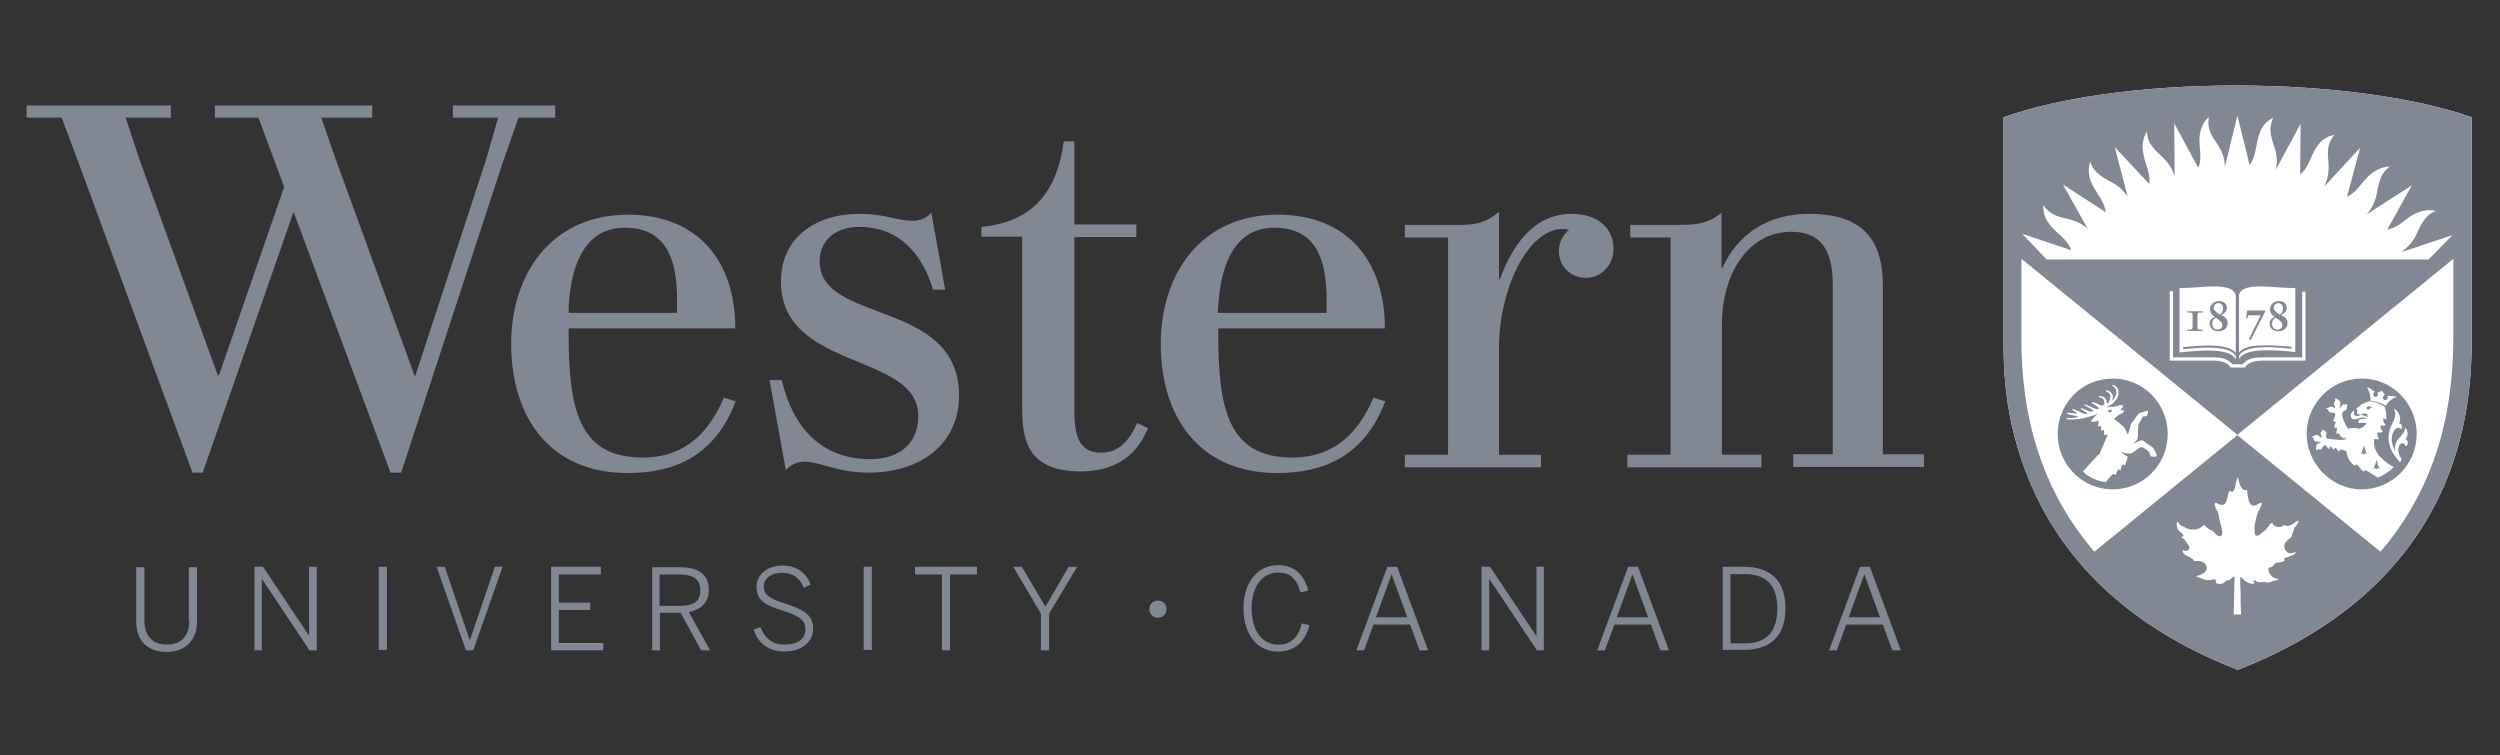
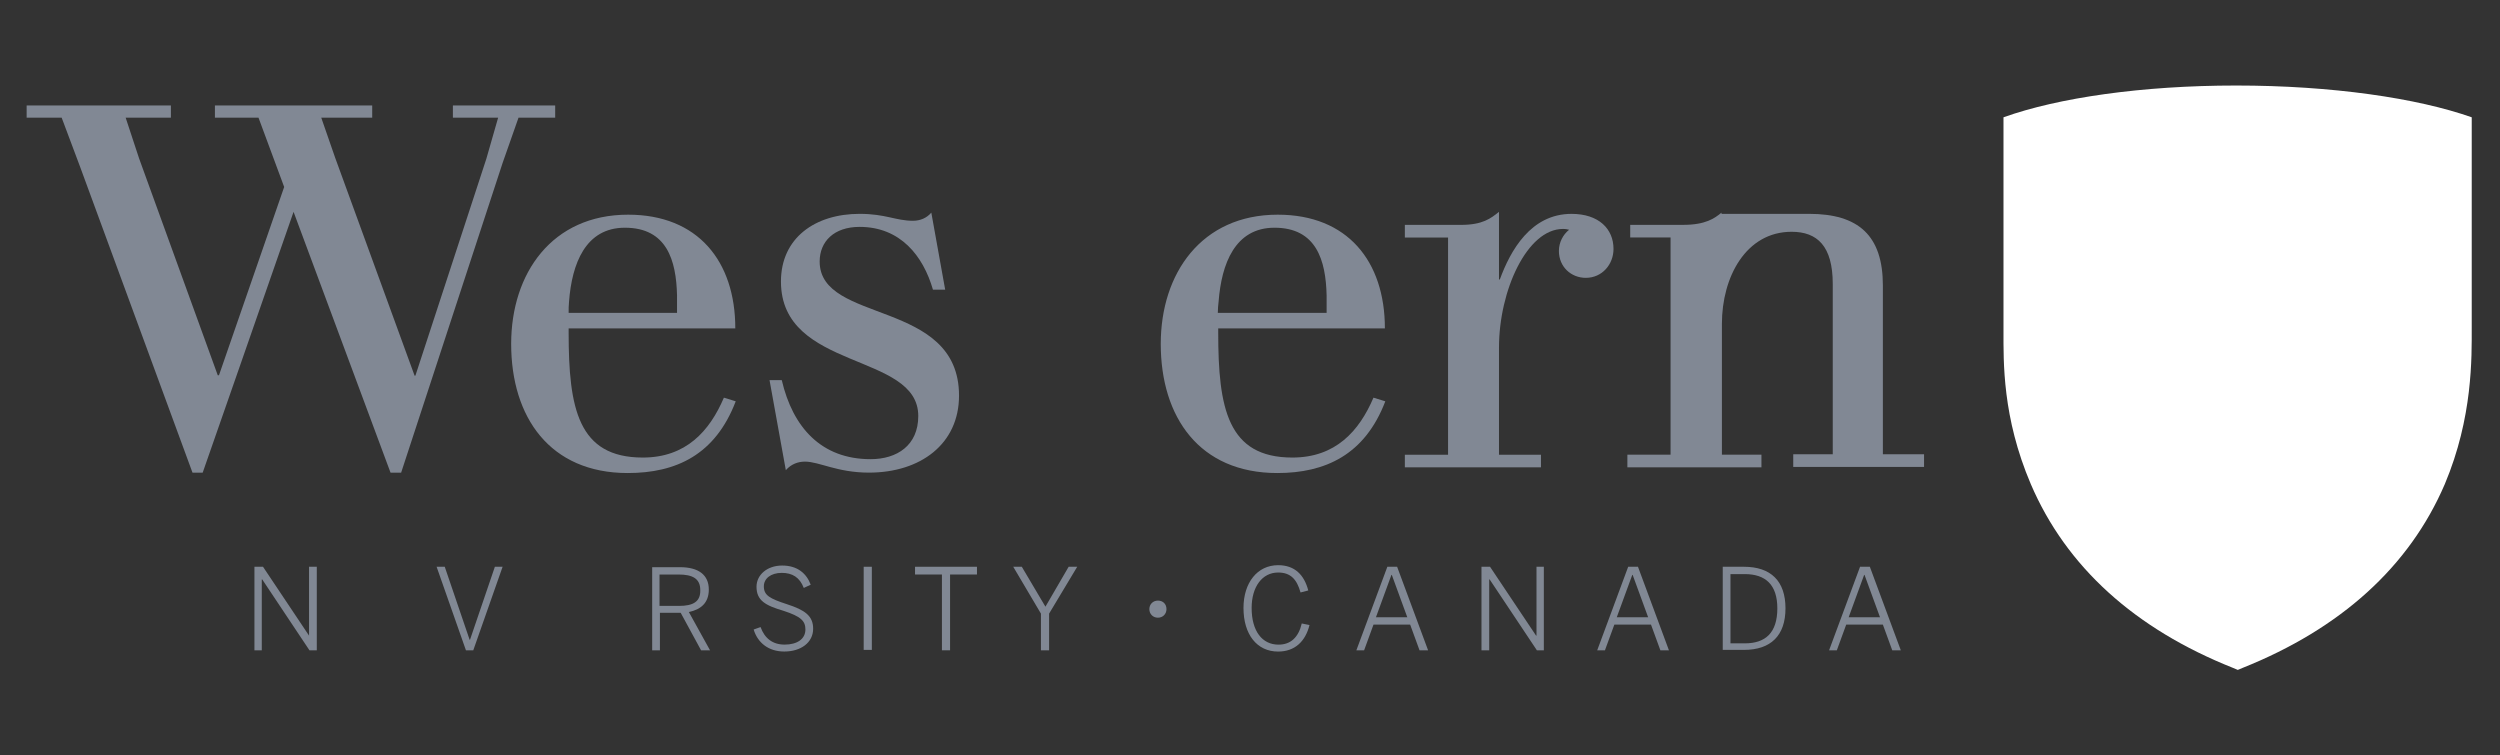
<svg xmlns="http://www.w3.org/2000/svg" width="139" height="42" viewBox="0 0 139 42" fill="none">
  <rect x="0" y="0" width="139" height="42" fill="#333333" stroke="none" />
  <path d="M35.74 25.44C32.137 25.44 31.616 22.699 31.616 18.484V18.258H40.883C40.883 14.519 38.799 11.936 34.924 11.936C30.687 11.936 28.421 15.199 28.421 19.119C28.421 23.197 30.574 26.301 34.901 26.301C37.598 26.301 39.773 25.282 40.906 22.313L40.249 22.11C39.456 23.968 38.142 25.44 35.74 25.44ZM31.639 16.762C31.797 14.678 32.545 12.661 34.743 12.661C37.077 12.661 37.598 14.474 37.643 16.422C37.643 16.604 37.643 17.215 37.643 17.397H31.616C31.616 17.193 31.616 16.944 31.639 16.762Z" fill="#818894" />
  <path d="M43.761 33.596C42.787 33.279 42.47 33.098 42.47 32.599C42.47 32.169 42.855 31.852 43.467 31.852C44.056 31.852 44.464 32.101 44.69 32.69L45.075 32.509C44.849 31.897 44.35 31.444 43.489 31.444C42.651 31.444 42.062 31.965 42.062 32.622C42.062 33.392 42.56 33.664 43.557 33.959C44.532 34.276 44.781 34.525 44.781 35.001C44.781 35.522 44.328 35.84 43.625 35.84C42.968 35.84 42.515 35.5 42.288 34.865L41.903 35.001C42.13 35.749 42.742 36.225 43.603 36.225C44.532 36.225 45.211 35.726 45.211 34.956C45.211 34.231 44.736 33.914 43.761 33.596Z" fill="#818894" />
  <path d="M39.41 32.781C39.41 31.966 38.844 31.535 37.802 31.535H36.261V36.157H36.691V34.073H37.847L38.98 36.157H39.478L38.3 34.028C38.957 33.892 39.41 33.529 39.41 32.781ZM37.756 33.688H36.669V31.943H37.734C38.504 31.943 38.935 32.17 38.935 32.804C38.957 33.461 38.527 33.688 37.756 33.688Z" fill="#818894" />
  <path d="M30.868 6.544V5.865H25.181V6.544H27.696L27.039 8.833L23.096 20.887H23.051L18.633 8.765L17.862 6.544H20.695V5.865H11.949V6.544H14.373L15.8 10.396L12.175 20.864H12.107L7.734 8.81L6.987 6.544H9.502V5.865H1.481V6.544H3.429L4.449 9.263L10.703 26.28H11.269C11.269 26.28 15.098 15.313 16.322 11.778L21.714 26.28H22.303L27.945 9.06L28.829 6.544H30.868Z" fill="#818894" />
-   <path d="M10.522 34.526C10.522 35.296 10.136 35.84 9.276 35.84C8.415 35.84 8.029 35.274 8.029 34.526V31.535H7.576V34.594C7.576 35.523 8.12 36.248 9.253 36.248C10.386 36.248 10.952 35.5 10.952 34.594V31.535H10.499V34.526H10.522Z" fill="#818894" />
  <path d="M48.405 25.53C45.664 25.53 44.078 23.763 43.466 21.135H42.786L43.692 26.142C43.987 25.802 44.372 25.666 44.757 25.666C45.55 25.666 46.547 26.278 48.315 26.278C51.17 26.278 53.322 24.692 53.322 21.996C53.322 16.603 45.573 18.031 45.573 14.541C45.573 13.431 46.366 12.615 47.794 12.615C50.059 12.615 51.328 14.224 51.872 16.105H52.552L51.781 11.822C51.532 12.117 51.17 12.275 50.762 12.275C49.81 12.275 49.244 11.89 47.794 11.89C45.324 11.89 43.421 13.227 43.421 15.652C43.421 20.636 51.056 19.571 51.056 23.129C51.056 24.76 49.878 25.53 48.405 25.53Z" fill="#818894" />
  <path d="M17.183 35.341L14.623 31.512H14.147V36.157H14.555V32.214H14.578L17.206 36.157H17.614V31.512H17.183V35.341Z" fill="#818894" />
-   <path d="M21.511 31.512H21.058V36.134H21.511V31.512Z" fill="#818894" />
  <path d="M26.133 35.568H26.11L24.728 31.512H24.275L25.906 36.157H26.314L27.945 31.512H27.515L26.133 35.568Z" fill="#818894" />
-   <path d="M31.072 33.913H32.817V33.506H31.072V31.942H33.406V31.512H30.642V36.157H33.542V35.749H31.072V33.913Z" fill="#818894" />
  <path d="M48.474 31.512H48.021V36.134H48.474V31.512Z" fill="#818894" />
  <path d="M90.527 31.512L88.805 36.157H89.235L89.757 34.729H91.796L92.317 36.157H92.793L91.071 31.512H90.527ZM89.892 34.321L90.754 31.965H90.776L91.637 34.321H89.892Z" fill="#818894" />
  <path d="M50.876 31.942H52.371V36.157H52.824V31.942H54.32V31.512H50.876V31.942Z" fill="#818894" />
  <path d="M89.711 13.84C89.711 12.729 88.895 11.891 87.377 11.891C85.112 11.891 83.979 13.93 83.39 15.539H83.344V11.778C82.891 12.14 82.438 12.503 81.237 12.503C80.353 12.503 78.11 12.503 78.11 12.503V13.205H80.512V25.282H78.11V25.984H85.678V25.282H83.344V19.323C83.344 16.151 84.908 12.729 86.902 12.729C87.06 12.729 87.151 12.752 87.242 12.775C86.902 13.047 86.675 13.477 86.675 13.953C86.675 14.837 87.355 15.448 88.171 15.448C89.077 15.448 89.711 14.701 89.711 13.84Z" fill="#818894" />
  <path d="M96.962 31.512H95.784V36.134H96.962C98.457 36.134 99.273 35.341 99.273 33.823C99.273 32.305 98.457 31.512 96.962 31.512ZM97.007 35.771H96.214V31.92H97.007C98.163 31.92 98.82 32.509 98.82 33.823C98.82 35.182 98.163 35.771 97.007 35.771Z" fill="#818894" />
  <path d="M103.419 31.512L101.697 36.157H102.128L102.649 34.729H104.688L105.209 36.157H105.685L103.963 31.512H103.419ZM102.785 34.321L103.646 31.965H103.668L104.529 34.321H102.785Z" fill="#818894" />
-   <path d="M104.688 25.259V15.878C104.688 13.091 103.329 11.89 100.587 11.89C98.299 11.89 96.622 13.001 95.761 14.904H95.716V11.822C95.331 12.139 94.832 12.502 93.586 12.502C92.77 12.502 90.64 12.502 90.64 12.502V13.204H92.883V25.281H90.482V25.984H97.936V25.281H95.738V18.008C95.738 15.402 97.075 12.887 99.613 12.887C101.04 12.887 101.901 13.68 101.901 15.787V25.259H99.704V25.961H106.977V25.259H104.688Z" fill="#818894" />
+   <path d="M104.688 25.259V15.878C104.688 13.091 103.329 11.89 100.587 11.89H95.716V11.822C95.331 12.139 94.832 12.502 93.586 12.502C92.77 12.502 90.64 12.502 90.64 12.502V13.204H92.883V25.281H90.482V25.984H97.936V25.281H95.738V18.008C95.738 15.402 97.075 12.887 99.613 12.887C101.04 12.887 101.901 13.68 101.901 15.787V25.259H99.704V25.961H106.977V25.259H104.688Z" fill="#818894" />
  <path d="M85.429 35.341H85.406L82.846 31.512H82.37V36.157H82.8V32.214H82.823L85.451 36.157H85.837V31.512H85.429V35.341Z" fill="#818894" />
-   <path d="M61.23 25.168C60.165 25.168 59.735 24.511 59.735 22.857V13.182H63.179V12.48H59.735V7.857H59.145C58.76 10.826 57.265 12.366 54.569 12.616V13.159H56.834V22.721C56.834 24.511 57.174 26.21 60.097 26.21C61.932 26.21 63.043 25.372 63.609 24.262L63.836 23.809L63.224 23.514C62.861 24.375 62.272 25.168 61.23 25.168Z" fill="#818894" />
  <path d="M77.136 31.512L75.414 36.157H75.845L76.366 34.729H78.405L78.926 36.157H79.402L77.68 31.512H77.136ZM76.502 34.321L77.363 31.965H77.385L78.246 34.321H76.502Z" fill="#818894" />
  <path d="M58.126 33.732L56.812 31.512H56.336L57.876 34.117V36.157H58.33V34.117L59.893 31.512H59.417L58.126 33.732Z" fill="#818894" />
  <path d="M64.38 33.393C64.108 33.393 63.904 33.596 63.904 33.868C63.904 34.14 64.108 34.344 64.38 34.344C64.652 34.344 64.856 34.14 64.856 33.868C64.856 33.574 64.652 33.393 64.38 33.393Z" fill="#818894" />
  <path d="M71.086 35.842C70.18 35.842 69.591 35.094 69.591 33.803C69.591 32.625 70.18 31.832 71.064 31.832C71.766 31.832 72.106 32.217 72.31 32.942L72.74 32.829C72.514 31.968 71.993 31.424 71.064 31.424C69.908 31.424 69.138 32.398 69.138 33.803C69.138 35.276 69.885 36.227 71.064 36.227C71.993 36.227 72.582 35.661 72.808 34.755L72.378 34.664C72.197 35.434 71.766 35.842 71.086 35.842Z" fill="#818894" />
  <path d="M77.023 22.313L76.365 22.11C75.573 23.968 74.258 25.44 71.857 25.44C68.254 25.44 67.733 22.699 67.733 18.484V18.258H77C77 14.519 74.915 11.936 71.041 11.936C66.804 11.936 64.538 15.199 64.538 19.119C64.538 23.197 66.691 26.301 71.018 26.301C73.692 26.301 75.89 25.282 77.023 22.313ZM67.755 16.762C67.914 14.678 68.662 12.661 70.86 12.661C73.193 12.661 73.715 14.474 73.76 16.422C73.76 16.604 73.76 17.215 73.76 17.397H67.71C67.71 17.193 67.733 16.944 67.755 16.762Z" fill="#818894" />
  <path d="M137.428 18.191V6.522C134.414 5.457 129.656 4.755 124.332 4.755C119.098 4.755 114.43 5.435 111.394 6.522V18.372C111.394 20.117 111.326 23.198 112.912 26.915C114.883 31.514 118.69 34.958 124.15 37.133L124.422 37.247L124.694 37.133C130.132 34.958 133.961 31.514 135.932 26.915C137.496 23.198 137.428 19.868 137.428 18.191Z" fill="white" />
-   <path d="M137.428 18.191V6.522C134.414 5.457 129.656 4.755 124.332 4.755C119.098 4.755 114.43 5.435 111.394 6.522V18.372C111.394 20.117 111.326 23.198 112.912 26.915C114.883 31.514 118.69 34.958 124.15 37.133L124.422 37.247L124.694 37.133C130.132 34.958 133.961 31.514 135.932 26.915C137.496 23.198 137.428 19.868 137.428 18.191ZM127.255 30.948C127.187 30.97 127.119 30.993 127.073 31.016C127.028 31.038 127.005 31.038 127.005 31.084C127.005 31.106 127.028 31.129 127.028 31.151C127.005 31.265 126.688 31.265 126.597 31.288C126.507 31.31 126.416 31.401 126.371 31.469C126.326 31.537 126.326 31.514 126.235 31.537C126.076 31.559 126.122 31.718 126.167 31.831C126.212 31.945 126.303 32.035 126.394 32.103C126.439 32.126 126.597 32.194 126.688 32.194C126.597 32.284 126.484 32.262 126.371 32.307C126.303 32.33 126.258 32.375 126.19 32.375C126.099 32.398 126.054 32.398 125.986 32.375C125.872 32.352 125.782 32.352 125.668 32.375C125.6 32.375 125.533 32.375 125.465 32.33C125.442 32.307 125.374 32.262 125.351 32.262C125.261 32.239 125.329 32.375 125.351 32.42C125.238 32.534 124.943 32.375 124.83 32.307C124.739 32.239 124.672 32.103 124.558 32.081C124.558 32.194 124.558 32.33 124.558 32.443C124.581 32.806 124.581 33.168 124.581 33.531C124.581 33.734 124.604 33.961 124.604 34.165H124.196L124.241 32.058C124.105 32.058 124.06 32.194 123.969 32.239C123.901 32.262 123.833 32.262 123.788 32.284C123.72 32.33 123.697 32.375 123.629 32.42C123.561 32.443 123.493 32.466 123.425 32.466C123.335 32.466 123.244 32.443 123.199 32.398C123.244 32.33 123.199 32.239 123.153 32.217C123.085 32.194 122.995 32.239 122.95 32.239C122.678 32.307 122.338 32.148 122.089 32.035C122.089 32.035 122.7 31.922 122.7 31.582C122.7 31.491 122.655 31.401 122.587 31.333C122.519 31.265 122.383 31.197 122.292 31.197C122.134 31.174 122.043 31.22 121.953 31.174C121.975 31.129 121.885 31.061 121.817 31.016C121.749 30.97 121.681 30.948 121.613 30.925C121.499 30.857 121.318 30.744 121.363 30.585C121.454 30.63 121.567 30.653 121.635 30.608C121.703 30.562 121.726 30.517 121.726 30.427C121.726 30.313 121.59 30.245 121.567 30.155C121.522 30.087 121.499 30.019 121.431 29.973C121.363 29.928 121.273 29.905 121.273 29.837C121.386 29.883 121.431 29.769 121.363 29.701C121.295 29.611 121.182 29.566 121.114 29.475C121.069 29.384 121.024 29.271 121.024 29.158C121.024 29.135 121.024 29.022 121.069 29.022C121.114 29.022 121.137 29.067 121.137 29.09C121.205 29.203 121.318 29.248 121.431 29.294C121.567 29.361 121.613 29.407 121.771 29.43C122.066 29.475 122.247 29.43 122.428 29.271C122.451 29.248 122.542 29.203 122.564 29.18C122.632 29.271 122.791 29.43 122.927 29.475C123.04 29.497 123.176 29.679 123.221 29.724C123.425 29.905 123.561 29.792 123.561 29.633C123.561 29.497 123.516 29.294 123.471 29.18C123.425 28.954 123.38 28.84 123.357 28.614C123.335 28.478 123.267 28.365 123.199 28.251C123.153 28.161 123.063 27.889 123.267 27.979C123.335 28.025 123.448 28.093 123.561 28.07C123.788 28.047 123.811 27.798 123.856 27.617C123.878 27.526 123.878 27.458 123.924 27.368C123.946 27.322 123.969 27.277 123.992 27.277C123.992 27.3 124.037 27.345 124.082 27.345C124.173 27.345 124.241 27.209 124.264 27.118C124.286 27.05 124.286 26.96 124.309 26.892C124.354 26.779 124.354 26.643 124.422 26.529C124.445 26.62 124.49 26.756 124.49 26.801C124.536 26.937 124.581 27.073 124.672 27.164C124.739 27.254 124.83 27.277 124.921 27.232C124.966 27.345 124.966 27.753 125.079 27.957C125.147 28.07 125.215 28.115 125.306 28.115C125.397 28.115 125.442 28.093 125.51 28.047C125.578 28.002 125.668 27.957 125.714 27.957C125.736 27.957 125.759 27.979 125.759 28.002C125.759 28.093 125.623 28.319 125.6 28.365C125.555 28.478 125.487 28.591 125.465 28.704C125.442 28.795 125.419 28.908 125.397 29.022C125.374 29.135 125.351 29.248 125.351 29.43C125.351 29.52 125.351 29.724 125.419 29.769C125.533 29.837 125.668 29.701 125.759 29.633C125.872 29.543 125.963 29.475 126.054 29.361C126.122 29.271 126.235 29.067 126.348 29.067C126.348 29.158 126.461 29.271 126.643 29.294C126.756 29.316 126.847 29.294 126.915 29.248C127.005 29.18 127.005 29.18 127.096 29.226C127.3 29.316 127.64 29.022 127.776 28.931C127.821 28.976 127.776 29.067 127.73 29.135C127.64 29.294 127.526 29.339 127.526 29.452C127.526 29.543 127.413 29.724 127.413 29.837C127.368 29.905 127.255 29.973 127.209 30.019C127.051 30.155 126.96 30.291 127.028 30.494C127.073 30.676 127.232 30.766 127.368 30.766C127.504 30.766 127.594 30.676 127.64 30.698C127.662 30.721 127.594 30.789 127.572 30.812C127.458 30.88 127.322 30.925 127.255 30.948ZM135.026 14.43H113.796L112.436 13.002L115.155 13.909C114.929 13.229 114.317 13.002 113.909 12.413C113.66 12.073 113.592 11.734 113.614 11.394C113.682 11.53 113.818 11.688 114.022 11.824C114.226 11.96 114.475 12.073 114.838 12.141C115.472 12.277 115.812 12.481 116.084 12.73L114.702 10.261L117.081 11.802C116.99 11.099 116.492 10.714 116.243 10.057C116.107 9.672 116.107 9.309 116.22 8.992C116.265 9.128 116.333 9.332 116.515 9.513C116.673 9.694 116.9 9.853 117.217 10.034C117.829 10.329 118.101 10.623 118.305 10.963L117.58 8.176L119.506 10.238C119.573 9.536 119.211 9.06 119.143 8.358C119.098 7.95 119.188 7.61 119.37 7.315C119.37 7.451 119.415 7.678 119.506 7.904C119.619 8.108 119.8 8.335 120.072 8.584C120.593 9.037 120.774 9.4 120.91 9.785L120.888 6.862L122.224 9.332C122.496 8.697 122.202 8.131 122.315 7.451C122.383 7.043 122.564 6.726 122.814 6.5C122.791 6.636 122.768 6.862 122.814 7.089C122.859 7.315 122.972 7.587 123.199 7.882C123.607 8.471 123.697 8.856 123.697 9.286L124.4 6.432L125.079 9.173C125.487 8.607 125.397 7.972 125.668 7.315C125.827 6.93 126.076 6.703 126.394 6.545C126.326 6.681 126.258 6.885 126.235 7.134C126.235 7.361 126.28 7.655 126.394 7.995C126.643 8.652 126.62 9.037 126.529 9.445L127.912 6.885L127.889 9.694C128.433 9.264 128.455 8.607 128.886 8.063C129.135 7.723 129.452 7.564 129.792 7.497C129.702 7.61 129.566 7.791 129.498 8.018C129.43 8.244 129.407 8.539 129.452 8.901C129.52 9.604 129.407 9.989 129.226 10.374L131.22 8.222L130.495 10.941C131.106 10.646 131.31 10.079 131.854 9.649C132.171 9.4 132.511 9.264 132.874 9.264C132.76 9.354 132.602 9.49 132.466 9.694C132.353 9.898 132.262 10.17 132.194 10.533C132.081 11.235 131.877 11.575 131.605 11.892H131.627L134.097 10.306L132.738 12.753C133.395 12.662 133.735 12.119 134.346 11.847C134.732 11.688 135.094 11.643 135.434 11.734C135.298 11.779 135.094 11.87 134.936 12.051C134.777 12.209 134.618 12.459 134.46 12.799C134.188 13.456 133.893 13.727 133.553 13.977L133.576 13.999L136.363 13.07L135.026 14.43ZM124.014 20.434C123.969 20.366 123.833 20.049 123.017 20.049H120.638V16.197H120.82V19.868H122.995C123.153 19.868 123.312 19.868 123.425 19.89C123.856 19.958 124.037 20.14 124.128 20.253H124.694C124.785 20.14 124.943 19.958 125.397 19.89C125.51 19.868 125.668 19.868 125.827 19.868H128.002V16.22H128.184V20.049H125.804C124.989 20.049 124.853 20.389 124.83 20.434C124.807 20.434 124.014 20.434 124.014 20.434ZM124.309 19.8V19.981C123.969 19.347 122.474 19.46 121.182 19.596V16.016C121.885 16.016 122.564 15.925 123.085 15.925C123.765 15.925 124.218 16.039 124.309 16.424V19.619C123.901 19.12 122.678 19.165 121.386 19.301V19.415C122.655 19.279 123.992 19.233 124.309 19.8ZM121.613 18.395C121.771 18.395 121.93 18.395 122.043 18.395C122.202 18.395 122.338 18.395 122.474 18.395V18.327H122.406C122.179 18.327 122.179 18.304 122.179 18.169V17.557C122.179 17.398 122.202 17.375 122.338 17.375H122.474V17.308C122.338 17.308 122.179 17.308 122.043 17.308C121.907 17.308 121.749 17.308 121.613 17.308V17.375H121.749C121.885 17.375 121.907 17.398 121.907 17.557V18.169C121.907 18.304 121.885 18.327 121.681 18.327H121.613V18.395ZM123.153 17.625C122.995 17.534 122.882 17.375 122.882 17.194C122.882 17.036 122.995 16.741 123.38 16.741C123.675 16.741 123.811 16.922 123.811 17.104C123.811 17.285 123.743 17.375 123.493 17.511C123.743 17.625 123.856 17.761 123.856 17.965C123.856 18.236 123.652 18.418 123.335 18.418C123.04 18.418 122.859 18.214 122.859 18.01C122.836 17.783 123.017 17.67 123.153 17.625ZM123.561 18.078C123.561 17.942 123.493 17.851 123.199 17.67C123.063 17.738 122.995 17.874 122.995 17.987C122.995 18.214 123.153 18.327 123.289 18.327C123.493 18.327 123.561 18.191 123.561 18.078ZM123.425 17.489C123.539 17.398 123.607 17.308 123.607 17.149C123.607 16.968 123.493 16.854 123.335 16.854C123.176 16.854 123.085 16.99 123.085 17.126C123.085 17.239 123.199 17.353 123.425 17.489ZM125.714 15.925C126.258 15.925 126.915 16.016 127.617 16.016V19.573C126.326 19.437 124.83 19.347 124.49 19.958V19.777C124.785 19.211 126.144 19.256 127.413 19.392V19.279C126.122 19.165 124.875 19.097 124.49 19.596V16.401C124.581 16.016 125.034 15.925 125.714 15.925ZM124.875 17.693H124.943L125.011 17.534H125.691L125.034 18.871L125.147 18.893L125.963 17.285L125.94 17.262H124.943L124.875 17.693ZM126.484 17.625C126.326 17.534 126.212 17.375 126.212 17.194C126.212 17.036 126.326 16.741 126.711 16.741C127.005 16.741 127.141 16.922 127.141 17.104C127.141 17.285 127.073 17.375 126.824 17.511C127.073 17.625 127.187 17.761 127.187 17.965C127.187 18.236 126.983 18.418 126.665 18.418C126.371 18.418 126.19 18.214 126.19 18.01C126.167 17.783 126.348 17.67 126.484 17.625ZM126.892 18.078C126.892 17.942 126.824 17.851 126.529 17.67C126.394 17.738 126.326 17.874 126.326 17.987C126.326 18.214 126.484 18.327 126.62 18.327C126.824 18.327 126.892 18.191 126.892 18.078ZM126.756 17.489C126.869 17.398 126.937 17.308 126.937 17.149C126.937 16.968 126.824 16.854 126.665 16.854C126.507 16.854 126.416 16.99 126.416 17.126C126.439 17.239 126.529 17.353 126.756 17.489ZM132.353 30.676L124.4 24.195L116.447 30.676C112.346 25.918 112.368 20.434 112.391 18.146V14.407H112.414L124.4 24.173L136.386 14.407H136.408V18.146C136.408 20.434 136.454 25.918 132.353 30.676ZM117.466 27.209C119.166 27.209 120.525 25.827 120.525 24.128C120.525 22.428 119.166 21.046 117.466 21.046C115.767 21.046 114.407 22.428 114.407 24.128C114.407 25.827 115.767 27.209 117.466 27.209ZM119.438 22.836C119.438 22.927 119.392 23.085 119.37 23.131C119.347 23.131 119.256 23.153 119.188 23.153C119.143 23.153 119.143 23.153 119.12 23.199C119.052 23.334 118.984 23.448 118.894 23.606C118.871 23.788 118.871 23.969 118.871 24.173C118.871 24.241 118.871 24.354 118.826 24.445C118.758 24.535 118.69 24.581 118.622 24.626C118.599 24.626 118.599 24.649 118.645 24.649C118.667 24.649 118.826 24.558 118.848 24.558C118.939 24.535 119.075 24.399 119.234 24.558C119.302 24.626 119.438 24.694 119.573 24.807C119.619 24.83 119.641 24.83 119.709 24.898C119.755 24.943 119.8 25.056 119.823 25.102C119.913 25.238 119.913 25.328 119.913 25.374C119.868 25.396 119.664 25.396 119.573 25.374C119.551 25.328 119.551 25.238 119.528 25.215C119.506 25.147 119.483 25.102 119.438 25.079C119.37 25.034 119.324 24.988 119.256 24.943C119.098 24.853 119.075 24.83 118.962 24.898C118.848 24.943 118.69 25.102 118.531 25.192C118.395 25.26 118.033 25.192 117.919 25.102C117.942 25.192 118.169 25.306 118.305 25.396C118.282 25.442 118.237 25.736 118.123 25.895C118.123 25.849 118.101 25.827 118.055 25.827C117.942 25.827 117.965 26.053 117.874 26.167C117.874 26.121 117.851 26.099 117.806 26.099C117.716 26.099 117.716 26.303 117.602 26.416C117.58 26.371 117.557 26.348 117.512 26.348C117.466 26.348 117.421 26.393 117.398 26.439C117.262 26.575 117.194 26.665 117.081 26.801C116.651 26.779 116.039 26.484 115.812 26.212C116.22 25.782 116.56 25.351 116.741 25.238C116.832 24.988 117.081 24.445 117.172 24.218C117.149 24.195 117.149 24.173 117.126 24.15C117.058 24.195 116.99 24.195 116.968 24.173C116.99 24.105 116.99 23.992 116.968 23.901C116.923 23.924 116.855 23.946 116.809 23.924C116.832 23.833 116.832 23.742 116.809 23.674C116.741 23.697 116.696 23.72 116.651 23.697C116.673 23.606 116.696 23.516 116.673 23.402V23.38C116.605 23.425 116.333 23.47 116.265 23.448C116.22 23.425 116.447 23.176 116.651 22.995C116.469 23.085 116.243 23.153 115.88 23.244C115.676 23.289 115.246 23.357 114.929 23.312C114.883 23.312 114.883 23.244 114.929 23.244C115.087 23.244 115.314 23.244 115.472 23.199C115.518 23.199 115.586 23.153 115.45 23.131C115.314 23.108 115.087 23.063 114.951 23.017C114.906 22.995 114.929 22.949 114.974 22.949C115.11 22.949 115.291 22.995 115.427 22.995C115.495 22.995 115.54 22.995 115.472 22.949C115.45 22.927 115.336 22.859 115.223 22.791C115.201 22.768 115.201 22.745 115.223 22.745C115.314 22.723 115.631 22.927 115.858 22.995C115.903 23.017 115.948 23.017 115.994 23.017C116.039 23.017 116.039 22.995 116.039 22.972C116.039 22.927 115.812 22.813 115.699 22.745C115.654 22.723 115.699 22.677 115.744 22.7C115.858 22.723 116.129 22.881 116.243 22.881C116.333 22.904 116.379 22.859 116.379 22.836C116.356 22.768 115.994 22.587 115.903 22.541C115.88 22.519 115.903 22.496 115.926 22.496C116.107 22.519 116.492 22.768 116.651 22.745C116.673 22.745 116.696 22.723 116.696 22.7C116.673 22.632 116.379 22.474 116.311 22.405C116.265 22.383 116.311 22.36 116.379 22.36C116.492 22.383 116.673 22.474 116.764 22.519C116.809 22.541 116.855 22.564 116.9 22.541C116.968 22.519 117.036 22.451 116.99 22.315C116.968 22.156 116.832 22.111 116.719 22.088C116.605 22.066 116.696 22.02 116.787 22.02C116.968 22.043 117.081 22.134 117.126 22.292C117.126 22.315 117.126 22.36 117.126 22.383C117.126 22.474 117.194 22.428 117.24 22.36C117.33 22.224 117.353 22.088 117.33 21.998C117.308 21.839 117.081 21.771 117.081 21.726C117.081 21.703 117.104 21.703 117.104 21.703C117.194 21.68 117.421 21.794 117.466 21.975C117.489 22.066 117.466 22.134 117.444 22.224C117.444 22.247 117.444 22.27 117.489 22.224C117.602 22.111 117.693 21.907 117.67 21.726C117.625 21.522 117.444 21.454 117.421 21.431L117.444 21.409C117.534 21.386 117.761 21.522 117.784 21.748C117.829 21.952 117.738 22.337 117.126 22.655C117.376 22.609 117.444 22.609 117.466 22.632C117.761 22.564 117.942 22.496 118.01 22.519C118.101 22.655 117.919 22.7 117.919 22.791C117.919 22.881 118.123 22.723 118.078 22.881C118.01 22.995 117.942 22.995 117.851 23.04C117.806 23.063 117.625 23.198 117.534 23.289C117.829 23.493 118.123 23.788 118.146 23.81C118.169 23.856 118.237 23.992 118.305 24.173C118.35 24.06 118.418 23.833 118.441 23.742C118.463 23.652 118.463 23.629 118.486 23.561C118.509 23.516 118.599 23.448 118.667 23.334C118.735 23.244 118.826 23.085 118.871 23.04C118.939 22.949 118.984 22.972 119.098 22.927C119.256 22.859 119.392 22.836 119.438 22.836ZM117.172 22.859C117.194 22.836 117.217 22.813 117.24 22.813C117.285 22.791 117.353 22.768 117.398 22.768C117.421 22.791 117.421 22.859 117.376 22.904C117.33 22.949 117.308 22.927 117.262 22.904C117.24 22.881 117.217 22.881 117.194 22.881C117.172 22.881 117.172 22.859 117.172 22.859ZM128.251 24.128C128.251 22.428 129.634 21.046 131.31 21.046C133.01 21.046 134.369 22.428 134.369 24.128C134.369 25.827 132.987 27.209 131.31 27.209C129.634 27.209 128.251 25.782 128.251 24.128ZM132.738 22.02C132.76 22.043 132.76 22.066 132.76 22.111C132.76 22.179 132.692 22.247 132.624 22.247C132.556 22.247 132.489 22.179 132.489 22.111C132.489 22.043 132.534 21.975 132.602 21.975L132.443 21.726L132.171 21.839C132.194 21.862 132.217 21.907 132.217 21.93C132.217 21.998 132.149 22.066 132.081 22.066C132.013 22.066 131.945 21.998 131.945 21.93C131.945 21.862 131.99 21.816 132.035 21.794C131.945 21.703 131.786 21.59 131.605 21.522C131.741 21.748 131.809 22.043 131.809 22.292C131.99 22.27 132.466 22.428 132.647 22.564C132.783 22.337 133.01 22.134 133.259 22.066C133.123 22.02 132.896 21.998 132.738 22.02ZM131.877 22.632C131.854 22.632 131.831 22.632 131.809 22.632C131.786 22.632 131.786 22.609 131.786 22.609C131.786 22.609 131.763 22.587 131.718 22.587C131.627 22.587 131.605 22.632 131.582 22.677C131.582 22.7 131.582 22.745 131.605 22.745C131.627 22.768 131.65 22.768 131.673 22.768C131.695 22.768 131.718 22.768 131.718 22.768C131.741 22.745 131.763 22.723 131.786 22.7C131.786 22.677 131.831 22.677 131.877 22.677C131.877 22.655 131.877 22.655 131.877 22.632ZM131.038 22.677C131.016 22.7 131.016 22.745 131.038 22.768C131.038 22.768 131.038 22.791 131.061 22.791C131.061 22.836 131.061 22.904 131.061 22.972C131.061 23.017 131.106 23.04 131.197 23.04C131.197 23.063 131.197 23.085 131.197 23.108C131.152 23.131 131.106 23.131 131.061 23.131C130.925 23.131 130.857 23.063 130.88 22.927C130.88 22.904 130.88 22.881 130.902 22.859V22.836C130.857 22.813 130.721 22.927 130.699 23.085C130.676 23.221 130.766 23.312 130.88 23.312C130.948 23.312 131.038 23.312 131.129 23.267C131.288 23.198 131.469 23.176 131.582 23.289C131.492 23.267 131.288 23.289 131.22 23.312C131.129 23.334 131.084 23.516 131.174 23.516C131.242 23.516 131.537 23.493 131.56 23.516C131.537 23.652 131.333 23.81 131.152 23.833C131.038 23.788 130.721 23.788 130.563 23.833C130.381 23.629 130.245 23.244 130.223 23.108C130.223 23.04 130.223 22.972 130.245 22.927C130.313 22.813 130.427 22.836 130.472 22.745C130.495 22.7 130.495 22.632 130.495 22.587C130.495 22.564 130.54 22.474 130.495 22.451C130.472 22.474 130.427 22.496 130.381 22.496C130.336 22.474 130.313 22.474 130.268 22.496C130.2 22.519 130.2 22.609 130.132 22.655C130.109 22.677 130.064 22.677 130.087 22.632C130.109 22.564 130.132 22.496 130.132 22.405C130.109 22.337 130.064 22.27 129.996 22.224C129.973 22.202 129.928 22.179 129.883 22.156C129.838 22.156 129.815 22.156 129.815 22.179C129.838 22.202 129.838 22.202 129.838 22.247C129.838 22.315 129.77 22.36 129.77 22.405C129.77 22.496 129.838 22.587 129.838 22.655C129.838 22.7 129.815 22.7 129.792 22.677C129.747 22.655 129.656 22.609 129.588 22.609C129.52 22.609 129.498 22.655 129.43 22.677C129.407 22.677 129.316 22.677 129.339 22.723C129.384 22.723 129.43 22.768 129.452 22.813C129.475 22.859 129.475 22.881 129.498 22.904C129.566 22.949 129.679 22.927 129.747 22.949C129.792 22.949 129.838 22.972 129.838 23.063C129.838 23.108 129.815 23.176 129.792 23.221C129.747 23.312 129.724 23.38 129.747 23.47C129.77 23.448 129.792 23.425 129.815 23.425C129.86 23.425 129.883 23.493 129.838 23.561C129.792 23.629 129.792 23.72 129.815 23.81C129.838 23.788 129.86 23.765 129.883 23.765C129.928 23.765 129.951 23.81 129.928 23.901C129.905 23.992 129.883 24.06 129.928 24.15C129.951 24.105 129.973 24.082 129.996 24.082C130.041 24.082 130.064 24.128 130.087 24.173C130.155 24.309 130.245 24.377 130.472 24.377C130.381 24.535 129.724 24.422 129.452 24.399C129.384 24.399 129.362 24.377 129.339 24.331C129.294 24.218 129.384 24.128 129.339 24.037C129.316 23.992 129.271 23.969 129.226 23.946C129.203 23.924 129.135 23.856 129.112 23.878C129.135 23.924 129.135 23.946 129.09 23.992C129.067 24.014 129.022 24.037 129.022 24.082C129.022 24.15 129.067 24.218 129.09 24.286C129.112 24.331 129.067 24.354 129.044 24.331C128.977 24.286 128.886 24.173 128.795 24.173C128.727 24.173 128.705 24.218 128.659 24.241C128.637 24.241 128.523 24.264 128.546 24.309C128.591 24.309 128.637 24.331 128.637 24.399C128.637 24.445 128.659 24.49 128.682 24.513C128.773 24.581 128.909 24.558 128.999 24.558C129.022 24.558 129.044 24.603 128.999 24.603C128.931 24.649 128.841 24.671 128.795 24.739C128.773 24.807 128.795 24.853 128.773 24.921C128.773 24.943 128.75 25.034 128.795 25.034C128.818 24.988 128.863 24.966 128.931 24.988C128.977 24.988 128.999 25.011 129.044 24.988C129.112 24.943 129.112 24.898 129.158 24.83C129.18 24.807 129.203 24.762 129.248 24.762C129.271 24.762 129.316 24.762 129.339 24.785C129.384 24.83 129.384 24.943 129.543 24.966C129.543 24.943 129.52 24.921 129.52 24.898C129.52 24.875 129.543 24.83 129.566 24.83C129.611 24.83 129.634 24.853 129.656 24.898C129.702 24.966 129.747 24.988 129.815 25.011C129.815 24.988 129.792 24.966 129.792 24.943C129.792 24.921 129.815 24.898 129.838 24.898C129.86 24.898 129.883 24.898 129.928 24.966C129.973 25.056 130.019 25.079 130.087 25.102C130.064 25.056 130.087 24.988 130.132 24.988C130.2 24.988 130.359 25.034 130.472 25.102C130.472 25.396 130.653 25.714 130.948 25.918C130.948 25.872 130.97 25.827 131.016 25.827C131.129 25.827 131.197 26.099 131.446 26.235C131.424 26.189 131.469 26.144 131.492 26.144C131.514 26.144 131.56 26.167 131.582 26.167C131.809 26.303 132.058 26.461 132.194 26.552C132.443 26.484 132.828 26.235 133.1 25.963C132.942 25.918 132.488 25.578 132.353 25.419C132.081 25.125 131.99 24.83 131.99 24.603C131.99 24.535 131.99 24.467 132.013 24.399C132.103 24.445 132.217 24.445 132.285 24.377C132.149 24.286 132.171 24.082 132.217 24.014C132.285 24.082 132.421 24.06 132.489 23.992C132.398 23.924 132.33 23.765 132.398 23.629C132.443 23.674 132.579 23.697 132.647 23.629C132.556 23.538 132.488 23.402 132.511 23.244C132.556 23.312 132.647 23.312 132.715 23.289C132.67 23.198 132.67 23.063 132.67 22.972C132.647 22.836 132.624 22.7 132.579 22.609C132.443 22.496 132.013 22.315 131.741 22.315C131.695 22.315 131.673 22.315 131.65 22.337C131.582 22.36 131.514 22.383 131.514 22.383C131.469 22.451 131.378 22.451 131.288 22.474C131.265 22.587 131.106 22.632 131.038 22.677ZM131.446 24.739C131.401 24.921 131.31 25.192 131.242 25.283L131.356 25.192L131.424 25.283L131.492 25.192L131.605 25.283C131.56 25.192 131.469 24.921 131.446 24.739ZM133.485 25.623C133.508 25.578 133.531 25.532 133.531 25.532C133.417 25.351 133.327 25.17 133.35 24.943C133.372 24.717 133.508 24.626 133.599 24.649C133.689 24.649 133.757 24.717 133.757 24.83C133.848 24.762 133.871 24.694 133.871 24.603C133.871 24.535 133.848 24.445 133.735 24.422C133.916 24.241 133.893 23.901 133.712 23.765C133.735 24.014 133.553 24.195 133.395 24.354C133.168 24.581 133.146 24.83 133.168 25.079C133.032 24.83 132.964 24.581 132.987 24.331C133.01 24.06 133.146 23.788 133.35 23.788C133.417 23.788 133.485 23.833 133.508 23.878C133.599 23.72 133.531 23.538 133.395 23.538C133.553 23.176 133.304 22.791 133.1 22.723C133.146 22.836 133.191 22.949 133.168 23.085C133.146 23.448 132.828 23.72 132.806 24.264C132.76 24.83 133.1 25.328 133.44 25.714C133.44 25.714 133.463 25.668 133.485 25.623ZM132.149 25.532C132.103 25.714 132.013 25.985 131.945 26.099L132.058 26.008L132.126 26.099L132.194 26.008L132.307 26.099C132.262 25.985 132.149 25.714 132.149 25.532ZM131.605 23.199C131.627 23.153 131.627 23.108 131.627 23.085C131.627 23.063 131.627 23.04 131.605 23.017C131.582 22.995 131.537 22.995 131.469 22.995C131.401 22.995 131.356 22.995 131.31 23.017C131.31 23.04 131.288 23.063 131.288 23.085C131.401 23.085 131.514 23.108 131.605 23.199Z" fill="#818894" />
</svg>